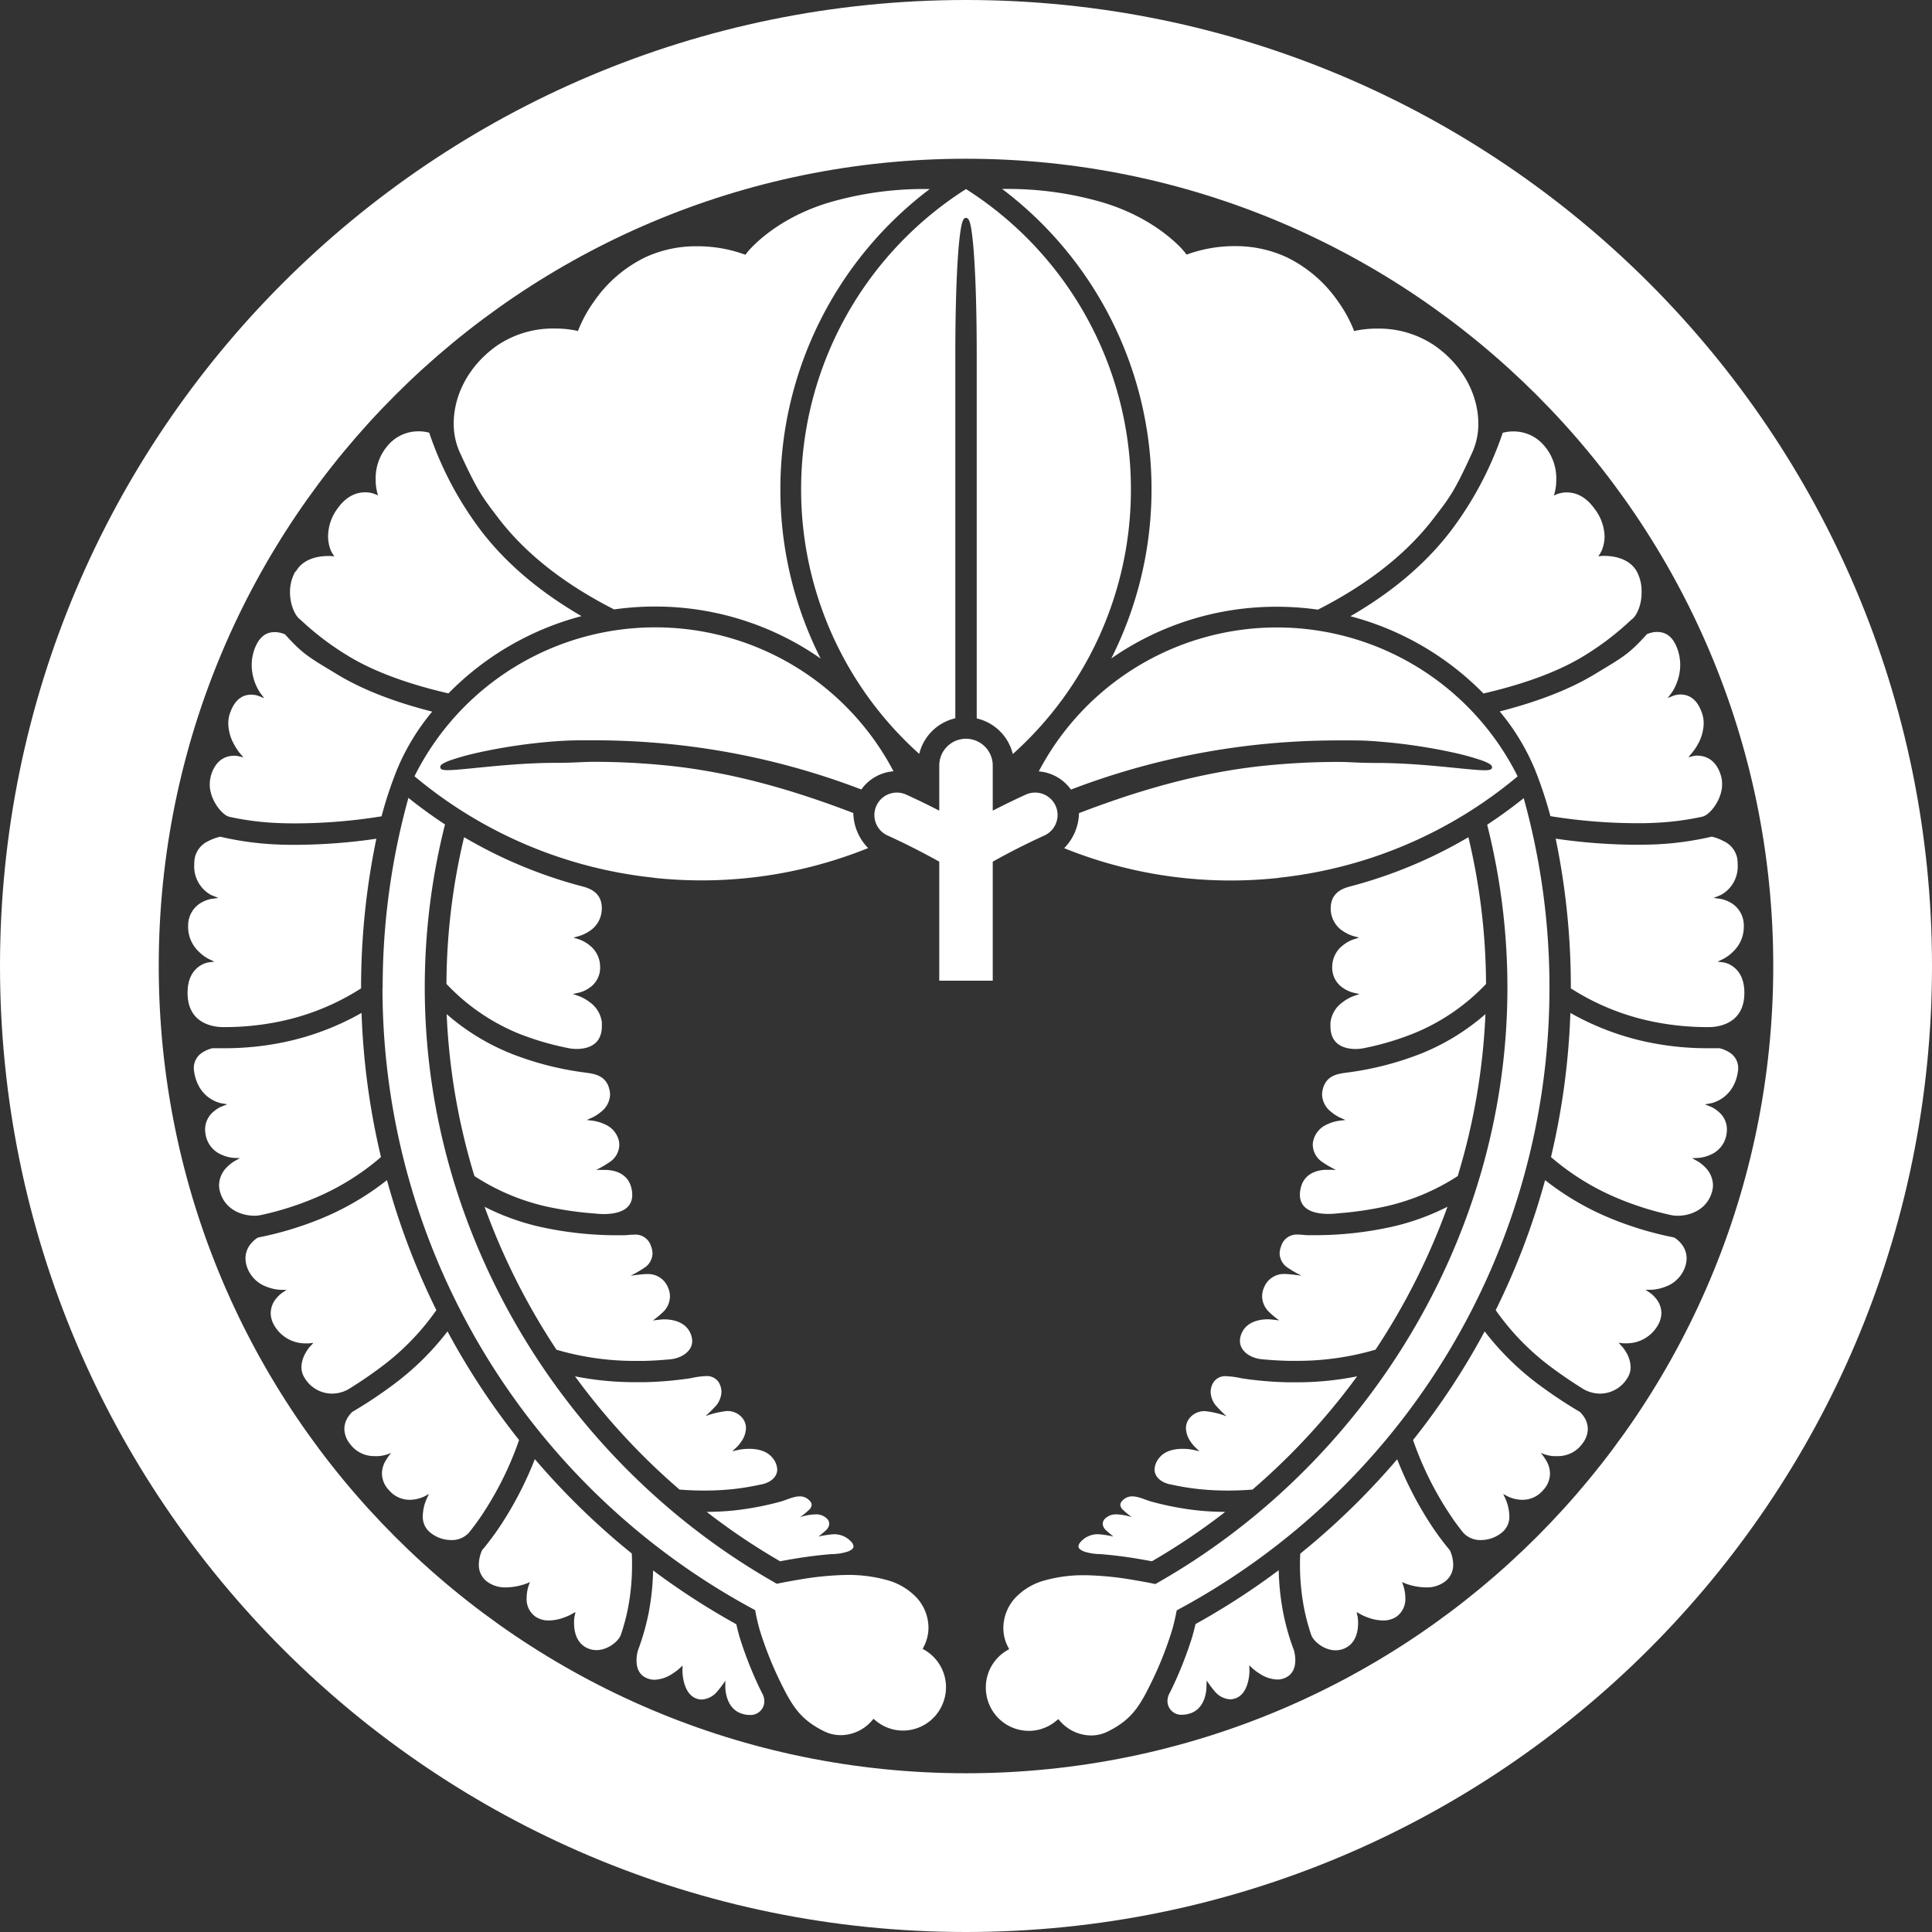
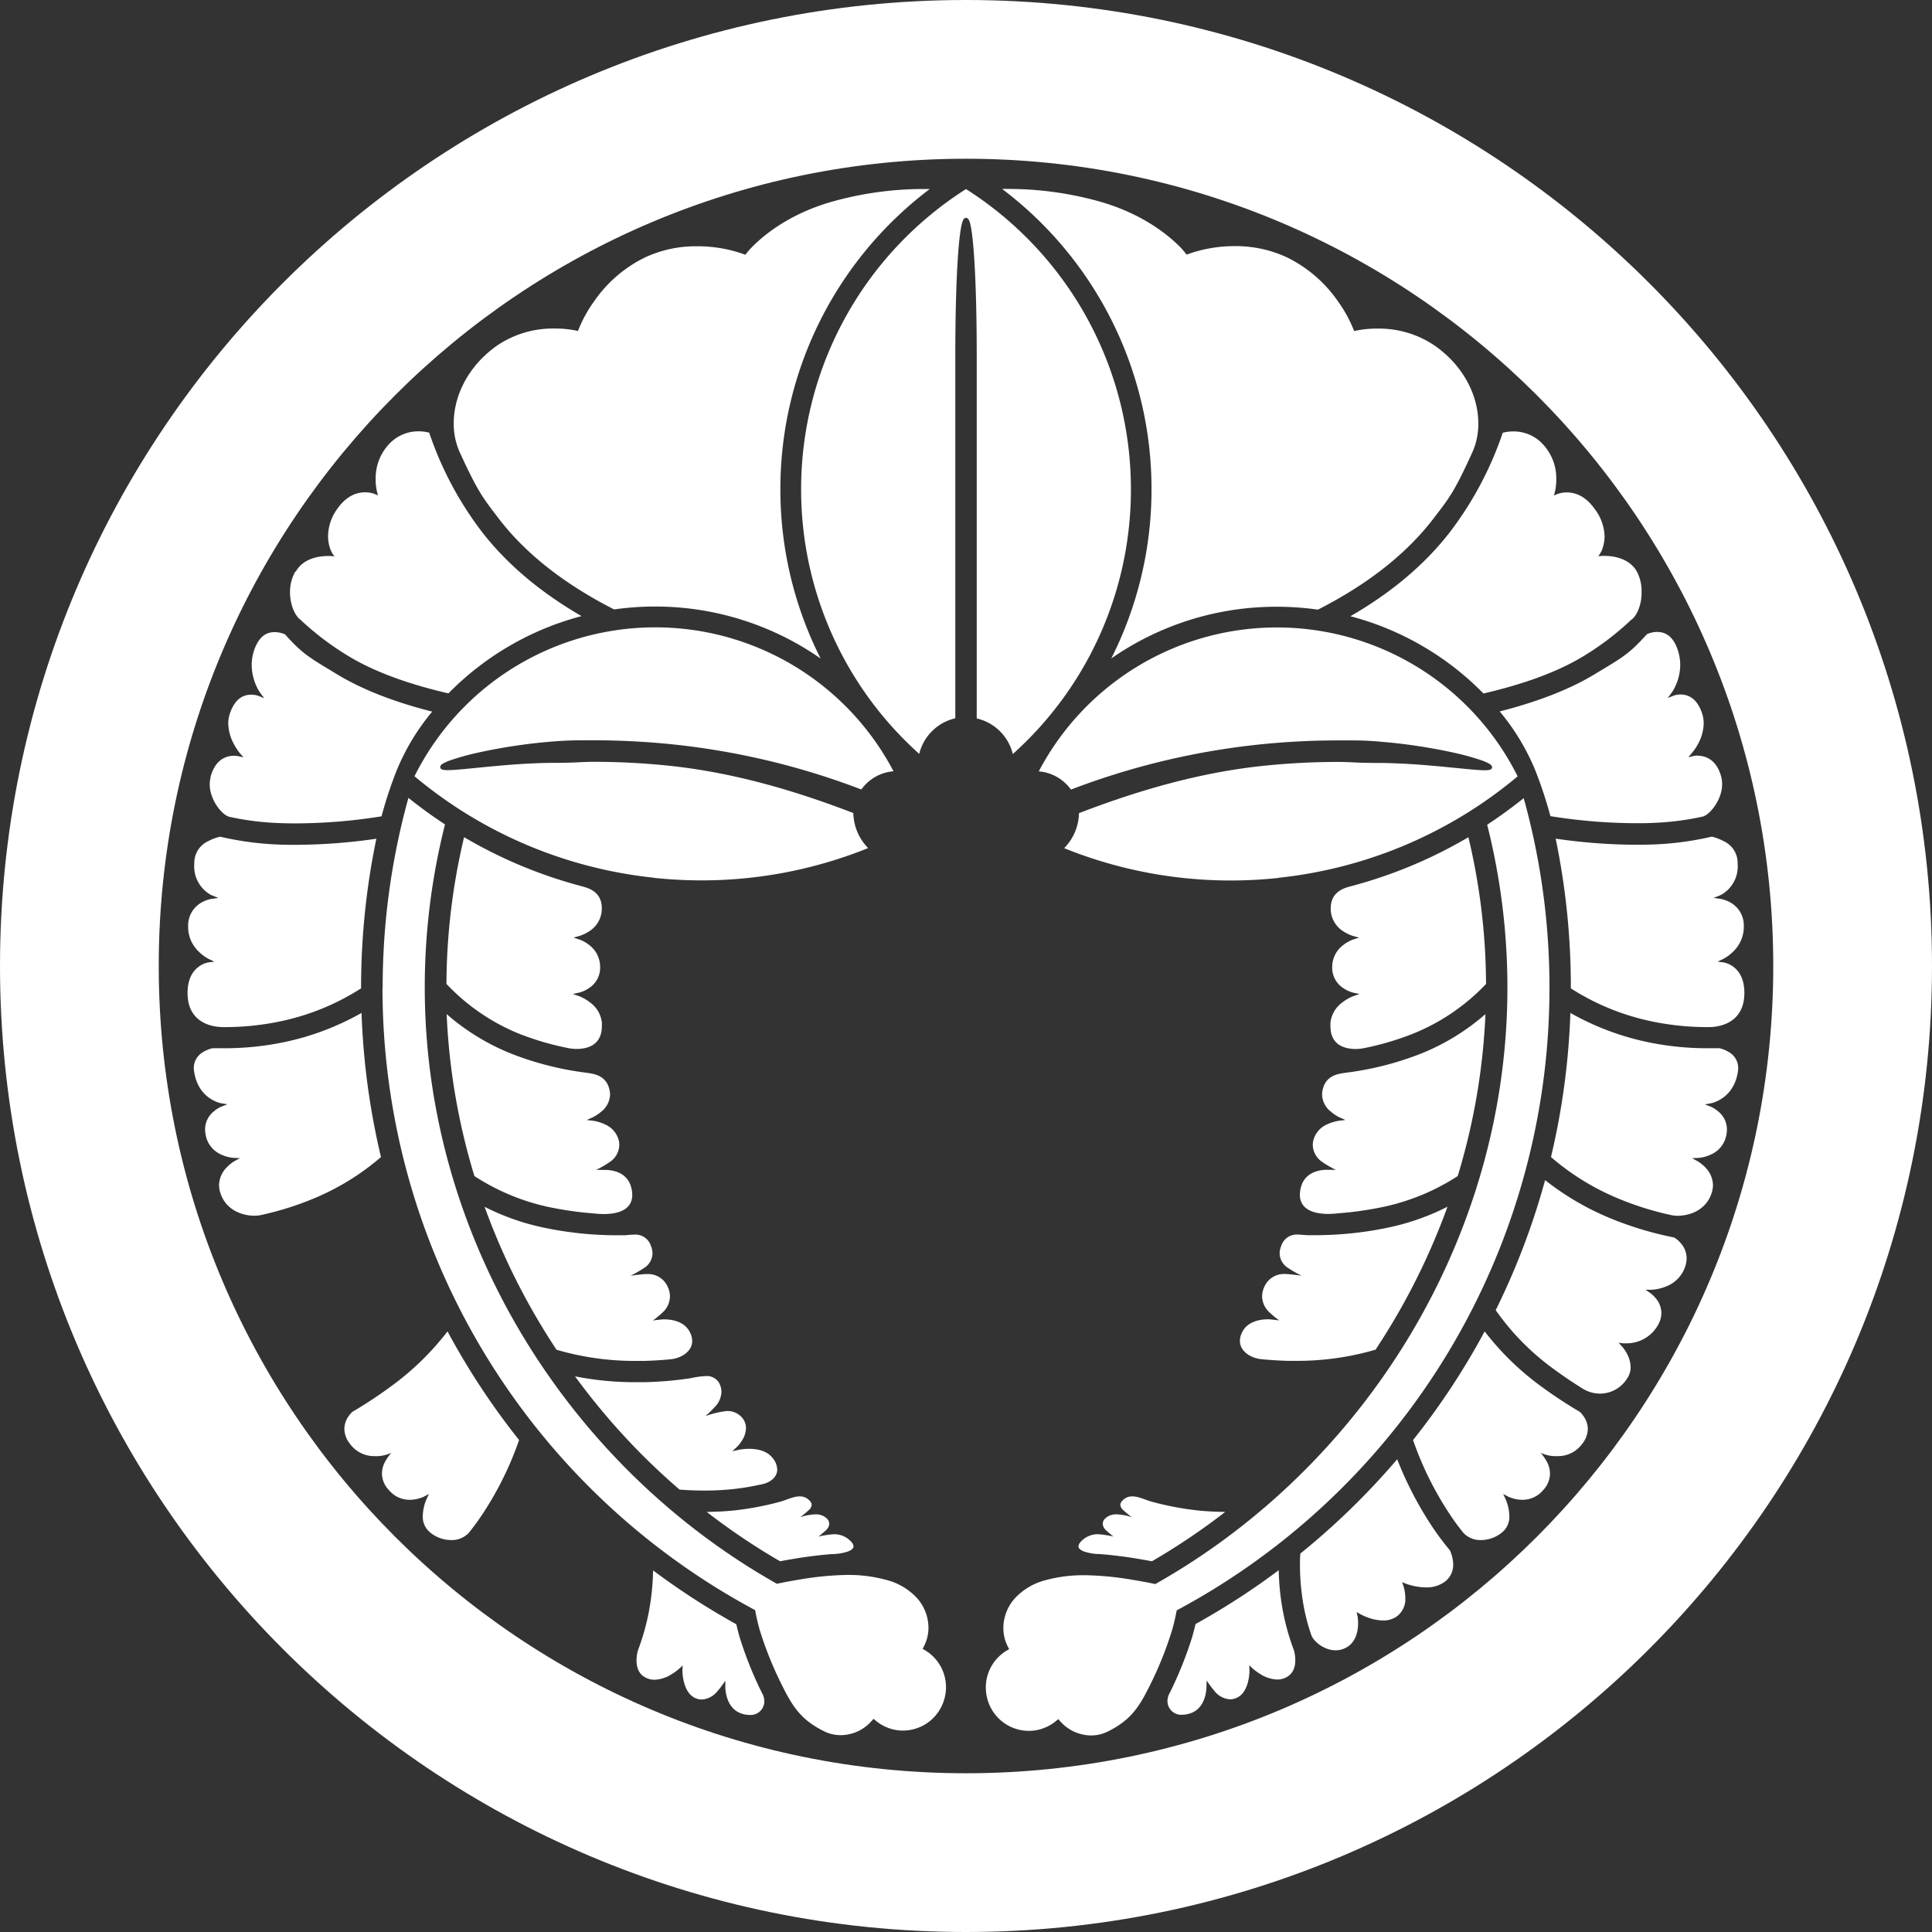
<svg xmlns="http://www.w3.org/2000/svg" viewBox="0 0 547.68 547.68">
  <rect x="0" y="0" width="547.68" height="547.68" fill="#333333" stroke="none" />
  <defs>
    <style>.cls-1{fill:#fff;}</style>
  </defs>
  <g id="レイヤー_2" data-name="レイヤー 2">
    <g id="レイヤー_1-2" data-name="レイヤー 1">
      <path class="cls-1" d="M273.84,0C122.6,0,0,122.6,0,273.84S122.6,547.68,273.84,547.68s273.84-122.6,273.84-273.84S425.08,0,273.84,0Zm0,502.68C147.45,502.68,45,400.23,45,273.84S147.45,45,273.84,45,502.68,147.45,502.68,273.84,400.23,502.68,273.84,502.68Z" />
-       <path class="cls-1" d="M185.28,248.84a127.94,127.94,0,0,0,13.62.73h0a126,126,0,0,0,47.2-9.16h0a14.56,14.56,0,0,1-4.2-9.93h0v0h0l0,0h0c-16.76-6.45-34.58-11.69-53.29-13.52h0q-10.16-1-20.14-1h0c-3.63,0-5.26.29-10.94.29h0c-13,0-26.08,2.07-30.64,2.07h0a6.27,6.27,0,0,1-1.25-.09h0c-.3-.08-.69-.14-.84-.64h0a1.19,1.19,0,0,1,0-.15h0c.08-.64.48-.78.95-1.08h0a14.55,14.55,0,0,1,2-.86h0a73.14,73.14,0,0,1,7.11-2h0a156.31,156.31,0,0,1,21.82-3.3h0c3.77-.3,6.35-.34,9.1-.34h2.7q10.26,0,20.69,1h0a210.65,210.65,0,0,1,55,12.94h0a12.4,12.4,0,0,1,9.12-5.16h0a76.26,76.26,0,0,0-67.53-40.8h0a76.24,76.24,0,0,0-68.26,42.21h0a126.18,126.18,0,0,0,67.82,28.76Z" />
+       <path class="cls-1" d="M185.28,248.84a127.94,127.94,0,0,0,13.62.73h0a126,126,0,0,0,47.2-9.16a14.56,14.56,0,0,1-4.2-9.93h0v0h0l0,0h0c-16.76-6.45-34.58-11.69-53.29-13.52h0q-10.16-1-20.14-1h0c-3.63,0-5.26.29-10.94.29h0c-13,0-26.08,2.07-30.64,2.07h0a6.27,6.27,0,0,1-1.25-.09h0c-.3-.08-.69-.14-.84-.64h0a1.19,1.19,0,0,1,0-.15h0c.08-.64.48-.78.95-1.08h0a14.55,14.55,0,0,1,2-.86h0a73.14,73.14,0,0,1,7.11-2h0a156.31,156.31,0,0,1,21.82-3.3h0c3.77-.3,6.35-.34,9.1-.34h2.7q10.26,0,20.69,1h0a210.65,210.65,0,0,1,55,12.94h0a12.4,12.4,0,0,1,9.12-5.16h0a76.26,76.26,0,0,0-67.53-40.8h0a76.24,76.24,0,0,0-68.26,42.21h0a126.18,126.18,0,0,0,67.82,28.76Z" />
      <path class="cls-1" d="M59,238.46a6.77,6.77,0,0,0-3.83,5h0a13,13,0,0,0-.11,1.72h0a9.21,9.21,0,0,0,4.3,8.25h0a5,5,0,0,0,.76.4h0l1.78.71-1.89.26a6.68,6.68,0,0,0-1,.24h0a9.11,9.11,0,0,0-2.22,1h0a7.47,7.47,0,0,0-3.46,6.2h0c0,.18,0,.38,0,.57h0a9.58,9.58,0,0,0,2.94,6.87h0a11.59,11.59,0,0,0,2.94,2.19h0l1.55.74-1.7.21a7.22,7.22,0,0,0-.89.24h0a6.91,6.91,0,0,0-2,1.1h0c-1.48,1.17-3,3.26-3,7.31h0a.72.72,0,0,0,0,.13h0c.07,8.11,6.54,9.51,9.88,9.56h0a76.94,76.94,0,0,0,16.23-1.59h0a68.4,68.4,0,0,0,23.08-9.39h0V280h0a207.06,207.06,0,0,1,4.33-42.24h0a161.56,161.56,0,0,1-22.93,1.73h0c-1.65,0-3.33,0-5-.09h0a87.11,87.11,0,0,1-16.33-2.21h0A13.61,13.61,0,0,0,59,238.46Z" />
      <path class="cls-1" d="M57.58,298.24a5.18,5.18,0,0,0-2.64,4.54h0a6.55,6.55,0,0,0,.09,1h0c.91,5.93,4.75,8,6.63,8.67h0a5.35,5.35,0,0,0,1,.29h0l1.76.31-1.67.65a5.06,5.06,0,0,0-.7.35h0a9.76,9.76,0,0,0-1.61,1.15h0a6.56,6.56,0,0,0-2.3,5h0a8.75,8.75,0,0,0,.21,1.75h0a7.49,7.49,0,0,0,4.42,5.37h0a10.21,10.21,0,0,0,3.46.91h0l1.79.08-1.57.86a10.91,10.91,0,0,0-2.18,1.76h0a7.32,7.32,0,0,0-2.17,5h0a7.07,7.07,0,0,0,.39,2.3h0c1.58,4.86,6.23,6.39,9.6,6.4h0a8.64,8.64,0,0,0,1.88-.19h0a86.24,86.24,0,0,0,14.62-4.55h0A70.45,70.45,0,0,0,108,328h0a206.67,206.67,0,0,1-5.51-40.86h0a76,76,0,0,1-21.91,8.28h0a82.76,82.76,0,0,1-17.51,1.73h0c-1,0-1.91,0-2.85,0h0a9.09,9.09,0,0,0-2.65,1.09Z" />
-       <path class="cls-1" d="M87.92,381.65a11.33,11.33,0,0,0-1.23,1.76h0a8.51,8.51,0,0,0-1.24,4.13h0a5.67,5.67,0,0,0,.93,3.11h0a9.08,9.08,0,0,0,7.74,4.41h0a9.55,9.55,0,0,0,5.25-1.61h0c2.75-1.72,5.58-3.63,8.39-5.73h0A70.38,70.38,0,0,0,123.7,371.4h0a205.18,205.18,0,0,1-14-36.86h0a77.61,77.61,0,0,1-18.75,10.94h0a95.9,95.9,0,0,1-17.84,5.34h0a8,8,0,0,0-1.74,1.46h0a6.52,6.52,0,0,0-1.78,4.42h0a7.92,7.92,0,0,0,.59,2.89h0a9.16,9.16,0,0,0,5.6,5.25h0a12.26,12.26,0,0,0,3.86.8h0l1.6,0-1.33.9a9.28,9.28,0,0,0-1.59,1.52h0a6.61,6.61,0,0,0-1.58,4.15h0a6.93,6.93,0,0,0,.9,3.33h0a10.19,10.19,0,0,0,9.18,5.28h0c.46,0,.71,0,.71,0h0l1.31-.15-.89,1Z" />
      <path class="cls-1" d="M110.9,411.83a17,17,0,0,0-1.76,2.57h0a7.22,7.22,0,0,0-.87,3.34h0a6.92,6.92,0,0,0,2,4.69h0a7.59,7.59,0,0,0,5.88,2.73h0a9.68,9.68,0,0,0,2.94-.48h0a8.06,8.06,0,0,0,1.17-.46h0l1.34-.71-.65,1.37h0a12.88,12.88,0,0,0-1.1,4.84h0a5.71,5.71,0,0,0,1.8,4.45h0a9.35,9.35,0,0,0,6.2,2.4h0a6.53,6.53,0,0,0,5-2h0a66,66,0,0,0,4.39-6.06h0a93.41,93.41,0,0,0,9.91-20.29h0a206.62,206.62,0,0,1-20.29-30.8h0a78,78,0,0,1-15.43,15.15h0a128.52,128.52,0,0,1-11.54,7.66h0a6.92,6.92,0,0,0-1.13,1.32h0a6.3,6.3,0,0,0-1.14,3.52h0a6.91,6.91,0,0,0,1.58,4.22h0a8.46,8.46,0,0,0,7,3.49h0A9.81,9.81,0,0,0,110.9,411.83Z" />
-       <path class="cls-1" d="M162.89,458.06a11.64,11.64,0,0,0-.16,2h0c0,2.16.53,5.32,3.23,6.87h0a6.17,6.17,0,0,0,3.13.84h0c3.26,0,6.36-2.59,6.92-4.38h0a56.49,56.49,0,0,0,2-7.44h0a65,65,0,0,0,1.16-12.1h0a1,1,0,0,1,0-.14h0c0-1.15,0-2.26-.08-3.33h0a207.32,207.32,0,0,1-27.47-26.75h0a102.13,102.13,0,0,1-9.28,18.12h0a78.47,78.47,0,0,1-5.67,7.69h0a10.07,10.07,0,0,0-.93,4h0A5.89,5.89,0,0,0,138,448.3h0a8.58,8.58,0,0,0,5.47,1.69h0a17.41,17.41,0,0,0,5.75-1.08h0l1-.42-.38,1.05a11.53,11.53,0,0,0-.55,3.44h0a6.06,6.06,0,0,0,2.51,5.31h0a6.63,6.63,0,0,0,3.81,1.08h0a13,13,0,0,0,4.52-.93h0a12.77,12.77,0,0,0,2-.92h0l1-.54-.21,1.08Z" />
      <path class="cls-1" d="M205.61,476.44l0,1.64c0,1.09.28,6.37,4.74,7.72h0a7,7,0,0,0,2.11.35h0a3.89,3.89,0,0,0,4.21-3.87h0a4.69,4.69,0,0,0-.68-2.39h0c-.18-.39-.37-.77-.57-1.16h0a108,108,0,0,1-5.87-15h0l0-.07c-.3-1-.57-2.14-.82-3.22h0a206.1,206.1,0,0,1-23.59-15.26h0a71,71,0,0,1-1.24,11.93h0a67.68,67.68,0,0,1-3.08,10.8h0a10.8,10.8,0,0,0-.38,2.76h0c0,1.85.53,4,2.81,5h0a5.47,5.47,0,0,0,2.31.5h0a9.65,9.65,0,0,0,4.87-1.59h0a14.39,14.39,0,0,0,2.17-1.6h0l.91-.85-.06,1.24a.66.66,0,0,0,0,.14h0c0,1.05.28,6.73,4,8h0a4.27,4.27,0,0,0,1.48.27h0a6.13,6.13,0,0,0,4.14-2h0A28.17,28.17,0,0,0,205.61,476.44Z" />
      <path class="cls-1" d="M108.43,280A200.08,200.08,0,0,0,213.9,456.35h0l.21.11,0,.24c.33,1.75.75,3.6,1.22,5.25h0a101.21,101.21,0,0,0,5.55,14.16h0c3.54,7.31,5.81,11.26,12.8,14.7h0a10.92,10.92,0,0,0,1.64.64h0a10.6,10.6,0,0,0,3,.43h0a11.73,11.73,0,0,0,8.18-3.4h0c.18-.18.36-.37.53-.56h0l.6-.67.37.31.31.26a12.11,12.11,0,0,0,3,1.81h0c.44.18.88.34,1.33.48h0a12,12,0,0,0,3.35.47h0a12.19,12.19,0,0,0,11.2-7.48h0a12.11,12.11,0,0,0,.48-1.35h0a12.05,12.05,0,0,0,.5-3.45h0a12.19,12.19,0,0,0-5.86-10.44h0l-.75-.44.21-.42.18-.37a11.51,11.51,0,0,0,.79-2h0a11.55,11.55,0,0,0,.46-3.25h0a12.69,12.69,0,0,0-3.23-8.34h0a17.86,17.86,0,0,0-8.68-5.16h0a40.61,40.61,0,0,0-10.83-1.42H240a88,88,0,0,0-13.59,1.35h0c-2.57.42-4.74.85-6.07,1.13h0l-.18,0-.16-.1c-59.17-33.48-99.59-98-99.59-168.92h0a188.58,188.58,0,0,1,5.74-46.21h0q-5.38-3.53-10.37-7.53h0a200.57,200.57,0,0,0-7.3,53.74Z" />
      <path class="cls-1" d="M59.74,220.2a7.94,7.94,0,0,0-.28,2.11h0c-.05,4.44,3.57,8.88,5.66,9.26h0A79,79,0,0,0,79,233.32h0c1.54.06,3.07.09,4.58.09h.26a155.07,155.07,0,0,0,24.32-2h0a116.63,116.63,0,0,1,4.36-13.18h0a63.56,63.56,0,0,1,10-16.5h0c-9.7-2.46-19.07-5.82-26.83-10.5h0c-7.86-4.77-9.72-5.64-14.89-11.4h0a7.61,7.61,0,0,0-.83-.31h0a7.2,7.2,0,0,0-2.12-.33h0c-1.86,0-4,.74-5.5,4.3h0a13.41,13.41,0,0,0-1,5h0a14.55,14.55,0,0,0,1.24,5.78h0a12.42,12.42,0,0,0,1.23,2.22h0l1.08,1.43-1.66-.66a6.41,6.41,0,0,0-2-.34h0c-1.88,0-4.5.76-6.06,5.3h0a8.8,8.8,0,0,0-.47,2.9h0a12.66,12.66,0,0,0,1.67,5.94h0A15.49,15.49,0,0,0,68,213.52h0l1,1.17-1.53-.35a4.9,4.9,0,0,0-1.08-.1h0c-1.82,0-5.23.62-6.71,6Z" />
      <path class="cls-1" d="M83.72,162a11.84,11.84,0,0,0-1.51,5.9h0c0,3.53,1.45,6.77,3,7.81h0l0,0,0,0A79.91,79.91,0,0,0,98.8,186h0c7.78,4.73,17.86,8.14,28.32,10.56h0a82.1,82.1,0,0,1,37.73-21.9h0c-10.93-6.34-20.77-14.21-28.32-24h0a97.7,97.7,0,0,1-14.86-28h0a4.82,4.82,0,0,0-.69-.16h0a10.77,10.77,0,0,0-2.33-.23h0a11.31,11.31,0,0,0-8.56,3.84h0a14.18,14.18,0,0,0-3.6,9.74h0a15,15,0,0,0,.39,3.57h0l.27,1-1-.41a7.57,7.57,0,0,0-2.64-.45h0c-2.11,0-5.11.77-7.84,4.61h0A13.46,13.46,0,0,0,93,152h0a10.71,10.71,0,0,0,.61,3.57h0a7,7,0,0,0,.59,1.27h0l.57.89-1-.11a8.39,8.39,0,0,0-.91,0h0c-2.07,0-6.83.5-9,4.41Z" />
      <path class="cls-1" d="M226.8,430.1a24.25,24.25,0,0,0,2.44-2h0a2.22,2.22,0,0,0,.85-1.5h0a1.67,1.67,0,0,0-.53-1.13h0a3.68,3.68,0,0,0-2.86-1.28h0c-1.76,0-3.71,1-5.34,1.46h0a85.05,85.05,0,0,1-13.17,2.52h0c-2.69.28-5.32.4-7.85.42h0a186,186,0,0,0,20.8,14h0c1.2-.23,2.63-.49,4.22-.75h0c3.11-.52,6.78-1,10.46-1.29h0a15.1,15.1,0,0,0,4.34-.66h0c1.22-.41,1.82-1,1.79-1.52h0a1.94,1.94,0,0,0-.54-1.19,6.47,6.47,0,0,0-5.24-2.25h0a28.3,28.3,0,0,0-4.13.65s1.93-1.56,2.32-2h0a2.59,2.59,0,0,0,.72-1.63h0a2.16,2.16,0,0,0-.75-1.54h0a4.4,4.4,0,0,0-3.18-1.12h0A15.12,15.12,0,0,0,226.8,430.1Z" />
      <path class="cls-1" d="M215.45,420.87c3-.47,4.88-2.2,4.88-4.31h0a5.43,5.43,0,0,0-1.33-3.27h0c-1.62-2.08-4.42-2.58-6.62-2.58h0a14.89,14.89,0,0,0-3,.29h0l-1.77.4,1.32-1.25a10.39,10.39,0,0,0,1.27-1.58h0a6.93,6.93,0,0,0,1.27-3.71h0a4.62,4.62,0,0,0-.82-2.63h0A5.41,5.41,0,0,0,206,400h0a25.41,25.41,0,0,0-6,1.43,38.62,38.62,0,0,0,3.13-3.13h0a6.54,6.54,0,0,0,1.39-3.75h0a5.31,5.31,0,0,0-.84-2.79h0A4,4,0,0,0,200,390.1h0a22.31,22.31,0,0,0-4.14.58h0a102,102,0,0,1-13.18,1.14h0c-.81,0-1.63,0-2.44,0h0A86.91,86.91,0,0,1,163,390.16h0A194,194,0,0,0,180.63,411h0q5.75,5.88,12,11.26h0c2.19.18,4.55.28,7,.28h.13a78.31,78.31,0,0,0,7.83-.39h0A71.58,71.58,0,0,0,215.45,420.87Z" />
      <path class="cls-1" d="M178.75,361.64a33.88,33.88,0,0,0,4.22-2.46h0a5,5,0,0,0,2-3.84h0a5.57,5.57,0,0,0-.43-2.09h0A4.59,4.59,0,0,0,179.7,350h0c-1,0-2,.15-2.84.17h0l-2.12,0h0a100.83,100.83,0,0,1-21.37-2.33h0a67.49,67.49,0,0,1-16-5.74h0a191.18,191.18,0,0,0,20.39,40.52h0a78.67,78.67,0,0,0,22.47,3.17h0l2.29,0h0c2.67-.07,5.13-.23,7.39-.45,3.38-.28,6.34-2.35,6.31-5.2h0a5.57,5.57,0,0,0-.67-2.54h0c-1.57-3.1-5.27-3.6-7.33-3.59h0c-.81,0-3.13.32-3.13.32a27.44,27.44,0,0,0,3.16-2.68h0a6.3,6.3,0,0,0,1.67-4.14h0a6.46,6.46,0,0,0-.59-2.62h0a6.06,6.06,0,0,0-5.94-3.72h0C182.14,361.15,178.75,361.64,178.75,361.64Z" />
      <path class="cls-1" d="M169,331.63a28,28,0,0,0,4.26-2.51h0a6,6,0,0,0,2.3-4.54h0a6.2,6.2,0,0,0-.12-1.17h0a6.78,6.78,0,0,0-4-4.7h0a11.89,11.89,0,0,0-3.33-1h0l-1.79-.22,1.65-.73a12,12,0,0,0,2.51-1.66h0a6.42,6.42,0,0,0,2.46-4.77h0a5.87,5.87,0,0,0-.06-.82h0c-.72-4.77-4.57-5.12-6.95-5.45h0a87.85,87.85,0,0,1-21.05-5.39h0a63.88,63.88,0,0,1-18.26-11.19h0a183.88,183.88,0,0,0,7.87,45.91h0a62.67,62.67,0,0,0,20.22,8.59h0a97.38,97.38,0,0,0,13.61,2h0a25.48,25.48,0,0,0,2.91.18h0c5.46-.05,8-2.08,8-5.44h0a8.31,8.31,0,0,0-.32-2.21c-1.22-4.46-5.72-4.85-7.27-4.86h0Z" />
      <path class="cls-1" d="M161.08,297.11a12.29,12.29,0,0,0,2.46.25h0c3.58-.05,7.06-1.48,7.08-6.46h0c0-.31,0-.64,0-1h0a8.18,8.18,0,0,0-3.43-5.79h0a12.07,12.07,0,0,0-3.11-1.75h0l-1.69-.59,1.75-.38a6.26,6.26,0,0,0,.92-.29h0a8.76,8.76,0,0,0,2.06-1.1h0a6.79,6.79,0,0,0,3-5.83h0a7.73,7.73,0,0,0-2.95-6.17h0a9.92,9.92,0,0,0-3-1.7h0l-1.62-.52,1.64-.44a11,11,0,0,0,3-1.45h0a7.51,7.51,0,0,0,3.35-5.42h0a9.58,9.58,0,0,0,.06-1h0c0-4.46-3.42-5.62-5.35-6.15h0a132.19,132.19,0,0,1-33.69-14h0a182.07,182.07,0,0,0-5,41.6h0A58.72,58.72,0,0,0,147.05,293h0A80.08,80.08,0,0,0,161.08,297.11Z" />
      <path class="cls-1" d="M273.84,61.75c.68.1.77.57,1,1h0a13.68,13.68,0,0,1,.49,2.16h0c.31,1.84.58,4.5.81,7.89h0c.46,6.78.74,16.44.74,28h0V203.66h0a13.68,13.68,0,0,1,10.23,10.09h0a100.59,100.59,0,0,0,33.48-75h0A100.78,100.78,0,0,0,273.84,53.6h0a100.77,100.77,0,0,0-46.74,85.11h0a100.59,100.59,0,0,0,33.48,75h0a13.66,13.66,0,0,1,10.23-10.09h0V100.87h0c0-20.31.84-34.59,2.05-38.08h0C273.06,62.32,273.15,61.85,273.84,61.75Z" />
-       <path class="cls-1" d="M248.45,228.41a6.16,6.16,0,0,0-.58,2.63h0a6.36,6.36,0,0,0,3.73,5.8h0q7.39,3.38,14.4,7.28h0l.26.14V278h15.16V244.26l.25-.14q7-3.9,14.4-7.28h0a6.38,6.38,0,0,0,3.73-5.8h0a6.3,6.3,0,0,0-.57-2.63h0a6.36,6.36,0,0,0-5.8-3.73h0a6.38,6.38,0,0,0-2.64.57h0c-2.92,1.34-5.81,2.73-8.64,4.18h0l-.73.37V217a7.59,7.59,0,0,0-7.58-7.58h0a7.58,7.58,0,0,0-7.58,7.58h0V229.8l-.73-.37q-4.26-2.18-8.65-4.18h0a6.35,6.35,0,0,0-2.64-.57h0a6.34,6.34,0,0,0-5.79,3.73Z" />
      <path class="cls-1" d="M213,70.22c-1,1-1.68,2-1.69,2a39.24,39.24,0,0,0-13.72-2.41A34.28,34.28,0,0,0,183,72.9h0a37.61,37.61,0,0,0-14.71,12.7h0A37.65,37.65,0,0,0,164,93.42h0l-.16.42-.43-.11a29.66,29.66,0,0,0-6.16-.6h0A28.24,28.24,0,0,0,140.85,98h0c-8.45,6-12.23,14.53-12.23,22h0a19.7,19.7,0,0,0,1.68,8.15h0c5.13,11.16,6.41,12.73,11,18.76h0c8.26,10.8,19.84,19.27,32.79,25.85h0a82.17,82.17,0,0,1,11.6-.82h0a81.8,81.8,0,0,1,46.94,14.74h0a106.15,106.15,0,0,1-11.41-48h0v0h0a106.51,106.51,0,0,1,42.35-85.1h0c-.61,0-1.43,0-2.43,0h0a96.1,96.1,0,0,0-24.34,3.33h0C223.6,60.44,216,67.12,213,70.22Z" />
      <path class="cls-1" d="M362.39,248.84a126.22,126.22,0,0,0,67.83-28.76h0A76.26,76.26,0,0,0,362,177.87h0a76.25,76.25,0,0,0-67.53,40.8h0a12.41,12.41,0,0,1,9.12,5.16h0a210.48,210.48,0,0,1,54.95-12.94h0q10.44-1,20.69-1h2.71c2.75,0,5.33,0,9.09.34h0a156.08,156.08,0,0,1,21.82,3.3h0a72.65,72.65,0,0,1,7.12,2h0a14.87,14.87,0,0,1,2,.86h0c.48.3.88.44,1,1.08h0a.61.61,0,0,1,0,.15h0c-.14.5-.53.56-.83.64h0a6.27,6.27,0,0,1-1.25.09h0c-4.56,0-17.6-2.07-30.65-2.07h0c-5.67,0-7.3-.29-10.93-.29h0q-10,0-20.15,1h0c-18.71,1.83-36.52,7.07-53.29,13.52h0s0,0,0,0h0s0,0,0,0h0a14.61,14.61,0,0,1-4.2,9.93h0a126,126,0,0,0,47.19,9.16h0a127.66,127.66,0,0,0,13.62-.73Z" />
      <path class="cls-1" d="M488.63,238.46a13.75,13.75,0,0,0-3.37-1.29h0a87.22,87.22,0,0,1-16.34,2.21h0c-1.7.06-3.37.09-5,.09h0A161.68,161.68,0,0,1,441,237.74h0A207.07,207.07,0,0,1,445.3,280h0v.18h0a68.23,68.23,0,0,0,23.08,9.39h0a76.91,76.91,0,0,0,16.22,1.59h0c3.35-.05,9.82-1.45,9.89-9.56h0v-.13h0c0-4.05-1.51-6.14-3-7.31h0a6.91,6.91,0,0,0-2-1.1h0a7.82,7.82,0,0,0-.89-.24l-1.71-.21,1.55-.74h0a11.53,11.53,0,0,0,2.95-2.19h0a9.62,9.62,0,0,0,2.94-6.87h0a5.33,5.33,0,0,0,0-.57h0a7.42,7.42,0,0,0-3.46-6.2h0a8.94,8.94,0,0,0-2.22-1h0a6.43,6.43,0,0,0-1-.24l-1.89-.26,1.77-.71h0a5.34,5.34,0,0,0,.77-.4h0a9.21,9.21,0,0,0,4.3-8.25h0a15,15,0,0,0-.11-1.72h0a6.79,6.79,0,0,0-3.84-5Z" />
      <path class="cls-1" d="M490.1,298.24a9,9,0,0,0-2.66-1.09h0c-.93,0-1.88,0-2.84,0h0a82.7,82.7,0,0,1-17.51-1.73h0a76.08,76.08,0,0,1-21.92-8.28h0a206.66,206.66,0,0,1-5.5,40.86h0A70.3,70.3,0,0,0,459.1,339.9h0a86,86,0,0,0,14.62,4.55h0a8.64,8.64,0,0,0,1.88.19h0c3.36,0,8-1.54,9.6-6.4h0a7.35,7.35,0,0,0,.39-2.3h0a7.32,7.32,0,0,0-2.17-5h0a10.5,10.5,0,0,0-2.19-1.76l-1.56-.86,1.78-.08h0a10.21,10.21,0,0,0,3.46-.91h0a7.5,7.5,0,0,0,4.43-5.37h0a8,8,0,0,0,.2-1.75h0a6.5,6.5,0,0,0-2.3-5h0a9.34,9.34,0,0,0-1.6-1.15h0a5.43,5.43,0,0,0-.71-.35l-1.66-.65,1.76-.31h0a5.9,5.9,0,0,0,1-.29h0c1.87-.69,5.71-2.74,6.63-8.67h0a6.48,6.48,0,0,0,.08-1h0a5.17,5.17,0,0,0-2.63-4.54Z" />
      <path class="cls-1" d="M459.75,381.65l-.89-1,1.32.15h0s.25,0,.7,0h0a10.19,10.19,0,0,0,9.18-5.28h0a7,7,0,0,0,.91-3.33h0a6.61,6.61,0,0,0-1.59-4.15h0a8.51,8.51,0,0,0-1.59-1.52l-1.33-.9,1.6,0h0a12.29,12.29,0,0,0,3.87-.8h0a9.19,9.19,0,0,0,5.6-5.25h0a8.13,8.13,0,0,0,.59-2.89h0a6.57,6.57,0,0,0-1.79-4.42h0a7.55,7.55,0,0,0-1.74-1.46h0a95.59,95.59,0,0,1-17.83-5.34h0A77.5,77.5,0,0,1,438,334.54h0a204.43,204.43,0,0,1-14,36.86h0a70.38,70.38,0,0,0,15.94,16.32h0c2.82,2.1,5.64,4,8.4,5.73h0a9.52,9.52,0,0,0,5.25,1.61h0a9.09,9.09,0,0,0,7.74-4.41h0a5.66,5.66,0,0,0,.92-3.11h0a8.62,8.62,0,0,0-1.23-4.13h0a10.94,10.94,0,0,0-1.24-1.76Z" />
      <path class="cls-1" d="M441.47,412.78h0a8.48,8.48,0,0,0,7.06-3.49h0a7,7,0,0,0,1.58-4.22h0a6.3,6.3,0,0,0-1.15-3.52h0a7.06,7.06,0,0,0-1.12-1.32h0a130.06,130.06,0,0,1-11.55-7.66h0a78,78,0,0,1-15.42-15.15h0a205.9,205.9,0,0,1-20.3,30.8h0a93,93,0,0,0,9.92,20.29h0a65.84,65.84,0,0,0,4.38,6.06h0a6.56,6.56,0,0,0,5,2h0a9.39,9.39,0,0,0,6.2-2.4h0a5.75,5.75,0,0,0,1.8-4.45h0a13.1,13.1,0,0,0-1.1-4.84h0l-.65-1.37,1.33.71h0a8.74,8.74,0,0,0,1.17.46h0a9.68,9.68,0,0,0,2.94.48h0a7.58,7.58,0,0,0,5.88-2.73h0a6.92,6.92,0,0,0,1.95-4.69h0a7.35,7.35,0,0,0-.86-3.34h0a17.53,17.53,0,0,0-1.77-2.57A9.85,9.85,0,0,0,441.47,412.78Z" />
      <path class="cls-1" d="M384.79,458.06l-.21-1.08.95.54h0a12.77,12.77,0,0,0,2,.92h0a13,13,0,0,0,4.52.93h0a6.66,6.66,0,0,0,3.82-1.08h0a6.11,6.11,0,0,0,2.51-5.31h0a11.92,11.92,0,0,0-.55-3.44l-.38-1.05,1,.42h0a17.49,17.49,0,0,0,5.75,1.08h0a8.58,8.58,0,0,0,5.48-1.69h0a5.92,5.92,0,0,0,2.27-4.82h0a10,10,0,0,0-.94-4h0a78.37,78.37,0,0,1-5.66-7.69h0a102.13,102.13,0,0,1-9.28-18.12h0a207.93,207.93,0,0,1-27.47,26.75h0q-.09,1.61-.09,3.33h0a1,1,0,0,1,0,.14h0A65.87,65.87,0,0,0,369.7,456h0a58.1,58.1,0,0,0,2,7.44h0c.57,1.79,3.67,4.42,6.92,4.38h0a6.12,6.12,0,0,0,3.13-.84h0c2.71-1.55,3.24-4.71,3.24-6.87h0a13,13,0,0,0-.16-2Z" />
      <path class="cls-1" d="M344.58,479.72h0a6.08,6.08,0,0,0,4.13,2h0a4.23,4.23,0,0,0,1.48-.27h0c3.74-1.24,4.05-6.92,4-8h0v-.14l-.06-1.24.9.85h0a15.08,15.08,0,0,0,2.17,1.6h0a9.68,9.68,0,0,0,4.87,1.59h0a5.41,5.41,0,0,0,2.31-.5h0c2.29-1.06,2.8-3.17,2.81-5h0a10.8,10.8,0,0,0-.38-2.76h0a66.64,66.64,0,0,1-3.07-10.8h0a71.11,71.11,0,0,1-1.25-11.93h0a206,206,0,0,1-23.58,15.26h0c-.25,1.08-.53,2.17-.83,3.22l0,.07h0a109.49,109.49,0,0,1-5.88,15h0l-.57,1.16h0a4.79,4.79,0,0,0-.68,2.39h0a3.9,3.9,0,0,0,4.21,3.87h0a7.15,7.15,0,0,0,2.12-.35h0c4.45-1.35,4.74-6.63,4.73-7.72l.06-1.64A28.17,28.17,0,0,0,344.58,479.72Z" />
      <path class="cls-1" d="M439.24,280a200.17,200.17,0,0,0-7.3-53.74h0q-5,4-10.36,7.53h0A188.58,188.58,0,0,1,427.32,280h0c0,70.93-40.43,135.44-99.59,168.92l-.16.1-.19,0h0c-1.32-.28-3.49-.71-6.06-1.13h0a88.14,88.14,0,0,0-13.6-1.35h-.55a40.55,40.55,0,0,0-10.83,1.42h0a17.82,17.82,0,0,0-8.68,5.16h0a12.69,12.69,0,0,0-3.23,8.34h0a11.54,11.54,0,0,0,.45,3.25h0a11.51,11.51,0,0,0,.79,2l.19.37.21.42-.75.44h0a12.17,12.17,0,0,0-5.86,10.44h0a12.4,12.4,0,0,0,.49,3.45h0a12.11,12.11,0,0,0,.48,1.35h0a12.19,12.19,0,0,0,11.21,7.48h0a12.1,12.1,0,0,0,3.35-.47h0c.44-.14.89-.3,1.32-.48h0a11.75,11.75,0,0,0,3-1.81l.32-.26.37-.31.6.67h0c.17.19.35.38.53.56h0a11.73,11.73,0,0,0,8.18,3.4h0a10.65,10.65,0,0,0,3-.43h0a10.92,10.92,0,0,0,1.64-.64h0c7-3.44,9.26-7.39,12.79-14.7h0A101.21,101.21,0,0,0,332.29,462h0c.48-1.65.9-3.5,1.23-5.25l.05-.24.2-.11h0A200.08,200.08,0,0,0,439.24,280Z" />
      <path class="cls-1" d="M487.94,220.2c-1.48-5.34-4.9-5.92-6.71-6h0a5.06,5.06,0,0,0-1.09.1l-1.53.35,1-1.17h0a15.9,15.9,0,0,0,1.68-2.47h0a12.66,12.66,0,0,0,1.67-5.94h0a9.06,9.06,0,0,0-.47-2.9h0c-1.56-4.54-4.19-5.26-6.07-5.3h0a6.23,6.23,0,0,0-2,.34l-1.66.66,1.07-1.43h0a11.7,11.7,0,0,0,1.23-2.22h0a14.37,14.37,0,0,0,1.25-5.78h0a13.61,13.61,0,0,0-1-5h0c-1.45-3.56-3.65-4.27-5.51-4.3h0a7.07,7.07,0,0,0-2.11.33h0a6.84,6.84,0,0,0-.83.31h0c-5.17,5.76-7,6.63-14.89,11.4h0c-7.76,4.68-17.13,8-26.83,10.5h0a63.9,63.9,0,0,1,10,16.5h0a120,120,0,0,1,4.37,13.18h0a154.93,154.93,0,0,0,24.31,2h.27c1.51,0,3,0,4.57-.09h0a78.83,78.83,0,0,0,13.86-1.75h0c2.1-.38,5.71-4.82,5.66-9.26h0a8.36,8.36,0,0,0-.27-2.11Z" />
      <path class="cls-1" d="M464,162c-2.21-3.91-7-4.41-9-4.41h0a8.29,8.29,0,0,0-.9,0l-1,.11.56-.89h0a6.2,6.2,0,0,0,.59-1.27h0a10.46,10.46,0,0,0,.61-3.57h0A13.43,13.43,0,0,0,452,144.2h0c-2.74-3.84-5.74-4.6-7.85-4.61h0a7.57,7.57,0,0,0-2.64.45l-1,.41.27-1h0a15,15,0,0,0,.39-3.57h0a14.18,14.18,0,0,0-3.6-9.74h0A11.28,11.28,0,0,0,429,122.3h0a10.84,10.84,0,0,0-2.33.23h0a4.63,4.63,0,0,0-.68.16h0a98.19,98.19,0,0,1-14.86,28h0c-7.56,9.83-17.4,17.7-28.32,24h0a82,82,0,0,1,37.72,21.9h0c10.46-2.42,20.55-5.83,28.32-10.56h0a79.91,79.91,0,0,0,13.5-10.27l0,0,0,0h0c1.59-1,3.05-4.28,3-7.81h0A11.83,11.83,0,0,0,464,162Z" />
      <path class="cls-1" d="M320.88,430.1a24.25,24.25,0,0,1-2.44-2h0a2.18,2.18,0,0,1-.85-1.5h0a1.67,1.67,0,0,1,.53-1.13h0a3.67,3.67,0,0,1,2.86-1.28h0c1.75,0,3.71,1,5.34,1.46h0a84.69,84.69,0,0,0,13.16,2.52h0c2.69.28,5.33.4,7.85.42h0a186.8,186.8,0,0,1-20.79,14h0c-1.2-.23-2.64-.49-4.22-.75h0c-3.12-.52-6.79-1-10.46-1.29h0a15,15,0,0,1-4.34-.66h0c-1.22-.41-1.83-1-1.8-1.52h0a2.07,2.07,0,0,1,.54-1.19,6.48,6.48,0,0,1,5.25-2.25h0a28.34,28.34,0,0,1,4.12.65s-1.93-1.56-2.31-2h0a2.54,2.54,0,0,1-.72-1.63h0a2.12,2.12,0,0,1,.75-1.54h0a4.4,4.4,0,0,1,3.18-1.12h0A15.31,15.31,0,0,1,320.88,430.1Z" />
-       <path class="cls-1" d="M340.1,422.15h0a78.36,78.36,0,0,0,7.84.39h.12c2.46,0,4.82-.1,7-.28h0q6.23-5.37,12-11.26h0a191.73,191.73,0,0,0,17.65-20.84h0a86.76,86.76,0,0,1-17.21,1.69h0l-2.44,0h0a102.2,102.2,0,0,1-13.18-1.14h0a22.19,22.19,0,0,0-4.14-.58h0a4,4,0,0,0-3.71,1.67h0a5.23,5.23,0,0,0-.84,2.79h0a6.47,6.47,0,0,0,1.39,3.75h0a38.94,38.94,0,0,0,3.12,3.13,25.29,25.29,0,0,0-5.95-1.43h0a5.41,5.41,0,0,0-4.73,2.22h0a4.56,4.56,0,0,0-.83,2.63h0a7,7,0,0,0,1.27,3.71h0a9.43,9.43,0,0,0,1.28,1.58L340,411.4l-1.77-.4h0a14.76,14.76,0,0,0-3-.29h0c-2.19,0-5,.5-6.62,2.58h0a5.41,5.41,0,0,0-1.32,3.27h0c0,2.11,1.9,3.84,4.88,4.31A71.78,71.78,0,0,0,340.1,422.15Z" />
      <path class="cls-1" d="M364.32,361.15h0a6.07,6.07,0,0,0-5.95,3.72h0a6.46,6.46,0,0,0-.59,2.62h0a6.35,6.35,0,0,0,1.68,4.14h0a26.59,26.59,0,0,0,3.16,2.68s-2.33-.32-3.14-.32h0c-2.05,0-5.76.49-7.32,3.59h0a5.57,5.57,0,0,0-.67,2.54h0c0,2.85,2.93,4.92,6.3,5.2,2.26.22,4.72.38,7.4.45h0l2.29,0h0a78.59,78.59,0,0,0,22.46-3.17h0a191.18,191.18,0,0,0,20.39-40.52h0a67.41,67.41,0,0,1-16,5.74h0a101,101,0,0,1-21.37,2.33h0l-2.12,0h0c-.87,0-1.86-.17-2.84-.17h0a4.6,4.6,0,0,0-4.82,3.26h0a5.78,5.78,0,0,0-.43,2.09h0a5,5,0,0,0,2,3.84h0a34,34,0,0,0,4.21,2.46S365.54,361.15,364.32,361.15Z" />
      <path class="cls-1" d="M378.71,331.63a27.93,27.93,0,0,1-4.27-2.51h0a6.06,6.06,0,0,1-2.3-4.54h0a5.51,5.51,0,0,1,.13-1.17h0a6.77,6.77,0,0,1,4-4.7h0a11.8,11.8,0,0,1,3.34-1h0l1.78-.22-1.64-.73a11.76,11.76,0,0,1-2.51-1.66h0a6.39,6.39,0,0,1-2.46-4.77h0a5.87,5.87,0,0,1,.06-.82h0c.71-4.77,4.56-5.12,6.94-5.45h0a87.8,87.8,0,0,0,21.06-5.39h0a63.82,63.82,0,0,0,18.25-11.19h0a184.32,184.32,0,0,1-7.86,45.91h0A62.73,62.73,0,0,1,393,341.94h0a97.18,97.18,0,0,1-13.61,2h0a25.45,25.45,0,0,1-2.9.18h0c-5.46-.05-8-2.08-8-5.44h0a7.92,7.92,0,0,1,.32-2.21c1.21-4.46,5.72-4.85,7.27-4.86h0Z" />
      <path class="cls-1" d="M400.63,293h0a58.67,58.67,0,0,0,20.63-14.07h0a182.07,182.07,0,0,0-5-41.6h0a132,132,0,0,1-33.69,14h0c-1.93.53-5.33,1.69-5.34,6.15h0c0,.32,0,.66.05,1h0a7.57,7.57,0,0,0,3.35,5.42h0a11,11,0,0,0,3,1.45l1.65.44-1.63.52h0a9.94,9.94,0,0,0-3,1.7h0a7.71,7.71,0,0,0-3,6.17h0a6.82,6.82,0,0,0,3,5.83h0a9,9,0,0,0,2.07,1.1h0a5.86,5.86,0,0,0,.92.29l1.75.38-1.7.59h0a11.93,11.93,0,0,0-3.1,1.75h0a8.23,8.23,0,0,0-3.44,5.79h0c0,.34,0,.67,0,1h0c0,5,3.51,6.41,7.08,6.46h0a12.39,12.39,0,0,0,2.47-.25A80.08,80.08,0,0,0,400.63,293Z" />
      <path class="cls-1" d="M310.85,56.89h0a96.17,96.17,0,0,0-24.35-3.33h0c-1,0-1.81,0-2.42,0h0a106.51,106.51,0,0,1,42.35,85.1h0v0h0a106.28,106.28,0,0,1-11.41,48h0A81.78,81.78,0,0,1,362,172h0a82.17,82.17,0,0,1,11.6.82h0c12.94-6.58,24.52-15.05,32.78-25.85h0c4.62-6,5.91-7.6,11-18.76h0a19.54,19.54,0,0,0,1.69-8.15h0c0-7.5-3.79-16-12.24-22h0a28.2,28.2,0,0,0-16.38-4.91h0a29.49,29.49,0,0,0-6.15.6l-.44.11-.15-.42h0a37.65,37.65,0,0,0-4.29-7.82h0A37.68,37.68,0,0,0,364.7,72.9h0a34.36,34.36,0,0,0-14.61-3.13,39.38,39.38,0,0,0-13.72,2.41,22.64,22.64,0,0,0-1.68-2C331.71,67.12,324.08,60.44,310.85,56.89Z" />
    </g>
  </g>
</svg>